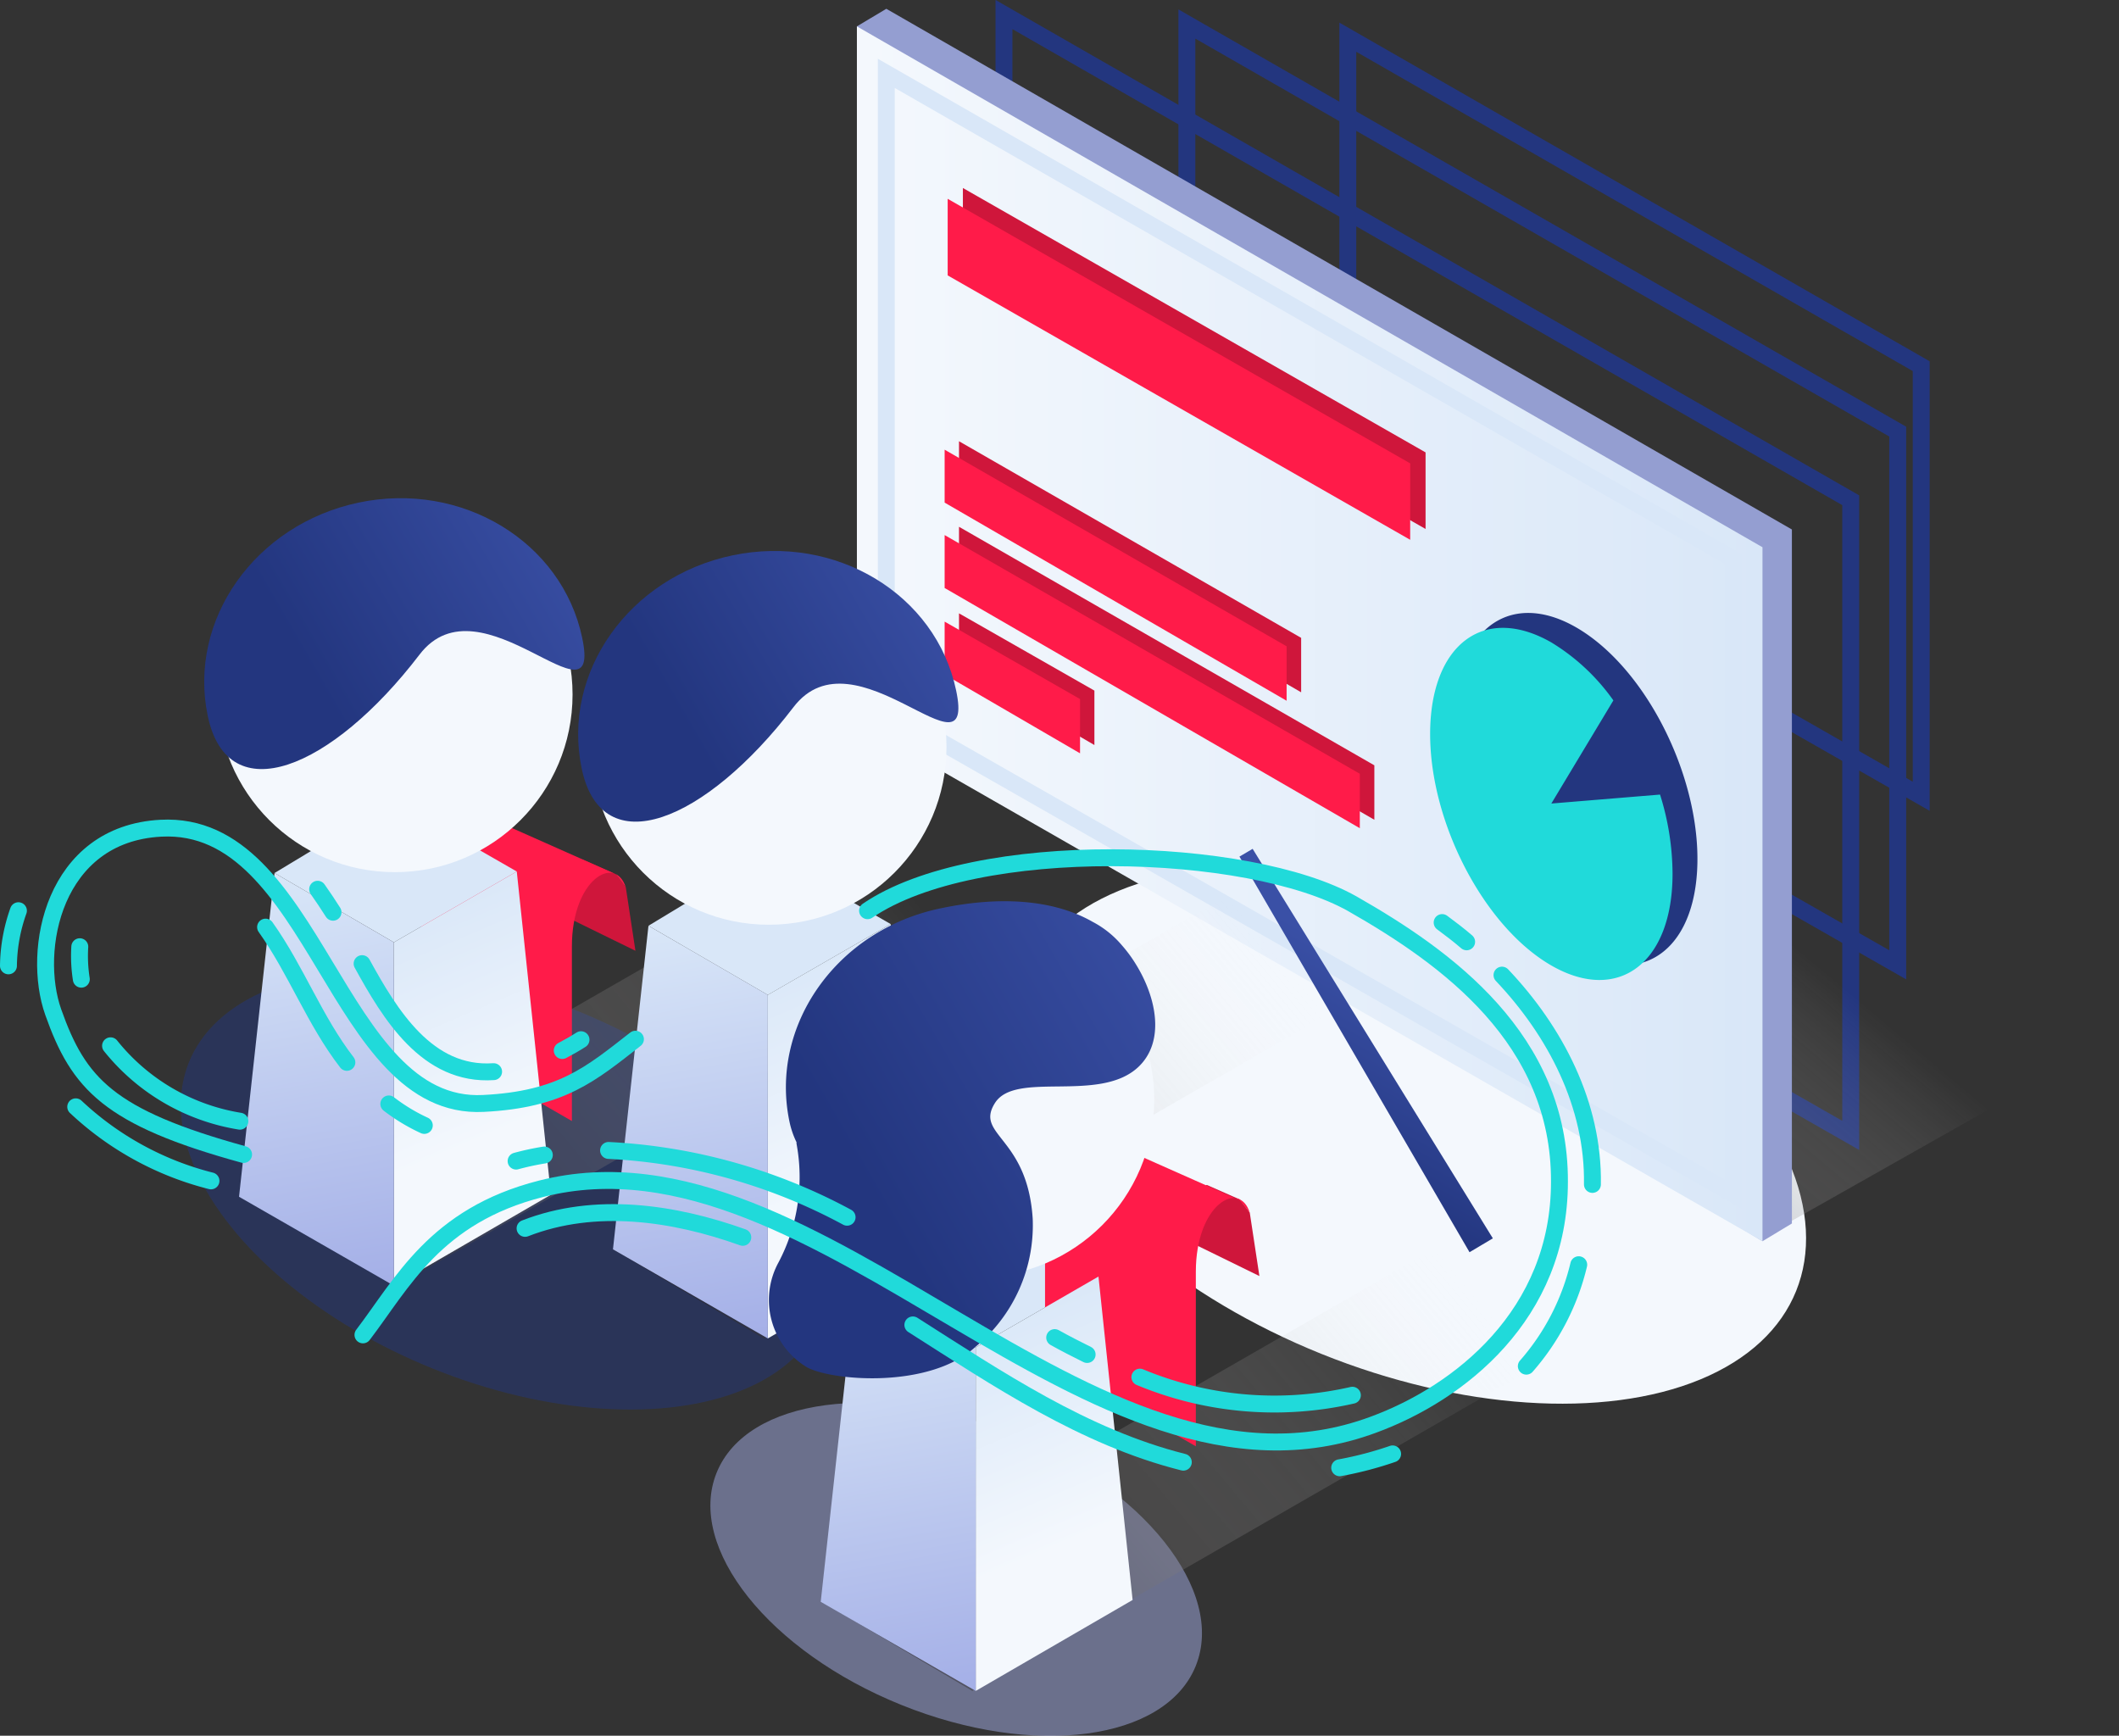
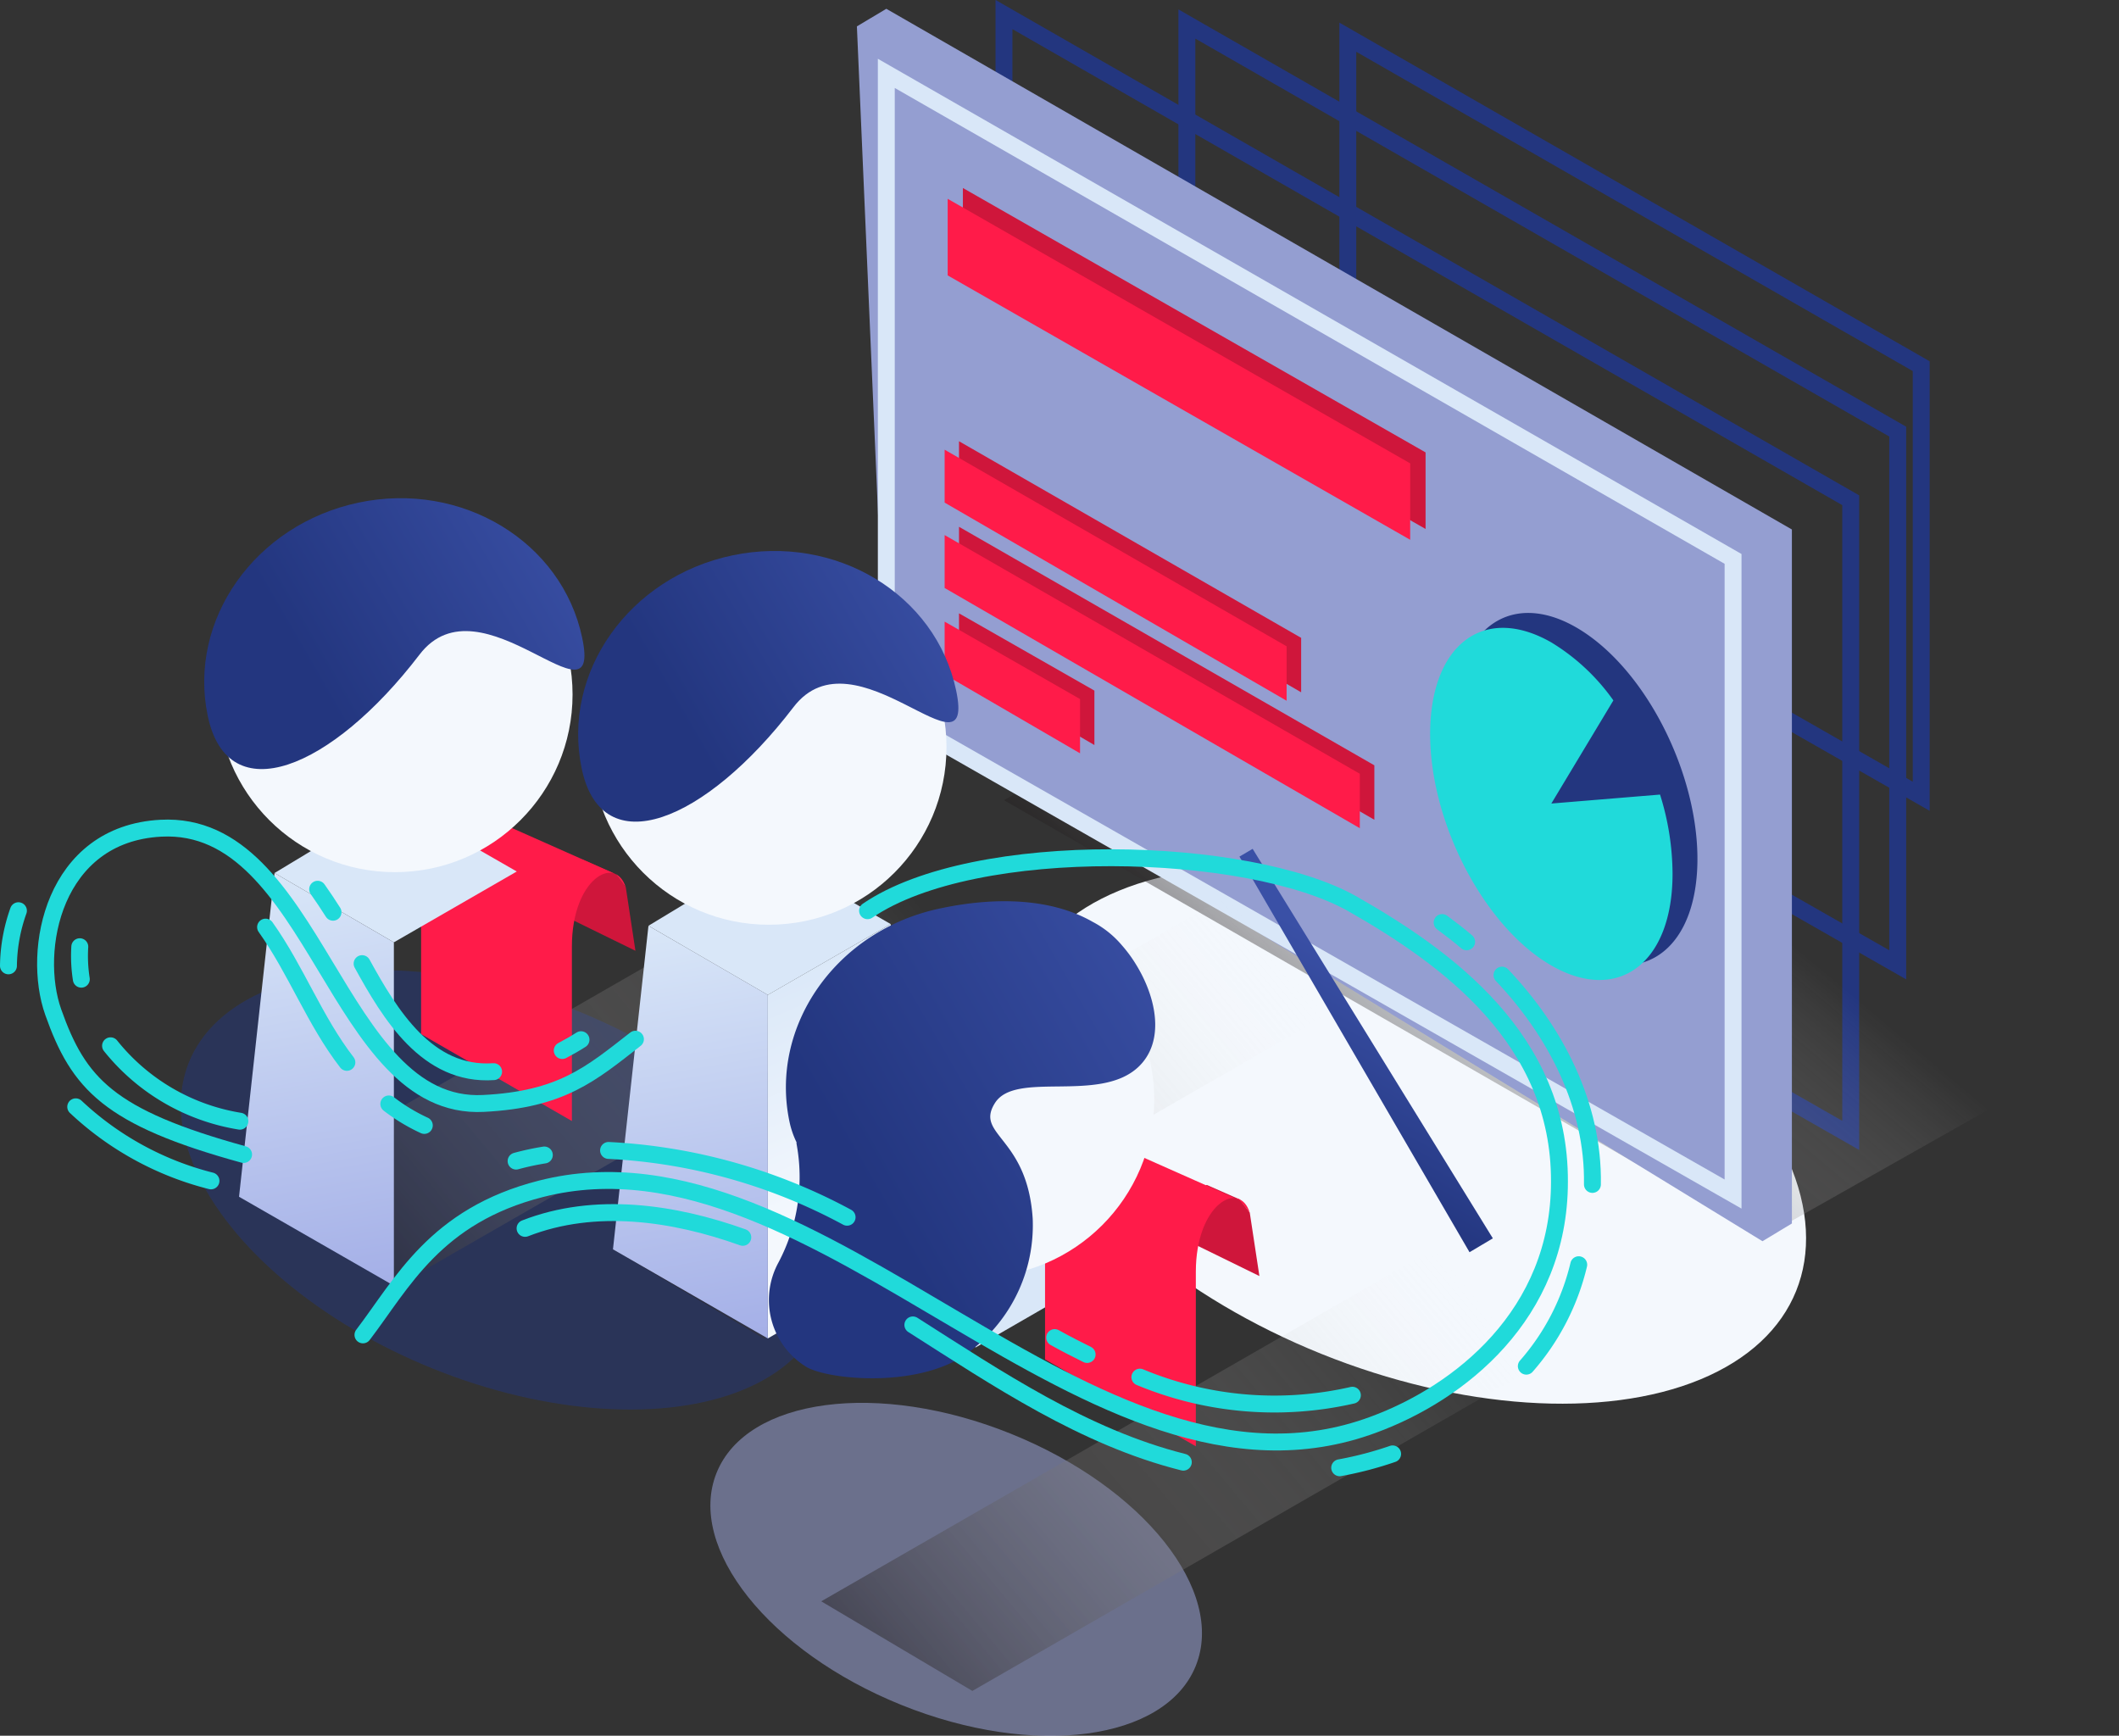
<svg xmlns="http://www.w3.org/2000/svg" xmlns:xlink="http://www.w3.org/1999/xlink" viewBox="0 0 125.35 102.67">
  <rect x="0" y="0" width="125.35" height="102.67" fill="#333333" stroke="none" />
  <defs>
    <style>
      .cls-1, .cls-11 {
        fill: #23367f;
      }

      .cls-1, .cls-2 {
        opacity: 0.5;
      }

      .cls-2 {
        fill: #a4afe7;
      }

      .cls-3 {
        fill: #f4f8fd;
      }

      .cls-27, .cls-4, .cls-8 {
        fill: none;
        stroke-miterlimit: 10;
      }

      .cls-4 {
        stroke: #23367f;
      }

      .cls-5 {
        fill: url(#linear-gradient);
      }

      .cls-6 {
        fill: #949ed1;
      }

      .cls-7 {
        fill: url(#linear-gradient-2);
      }

      .cls-8 {
        stroke: #d9e7f8;
      }

      .cls-9 {
        fill: #cf163b;
      }

      .cls-10 {
        fill: #ff1b49;
      }

      .cls-12 {
        fill: #20dada;
      }

      .cls-13 {
        fill: url(#linear-gradient-3);
      }

      .cls-14 {
        fill: url(#linear-gradient-4);
      }

      .cls-15 {
        fill: #d9e7f8;
      }

      .cls-16 {
        fill: url(#linear-gradient-5);
      }

      .cls-17 {
        fill: url(#linear-gradient-6);
      }

      .cls-18 {
        fill: url(#linear-gradient-7);
      }

      .cls-19 {
        fill: url(#linear-gradient-8);
      }

      .cls-20 {
        fill: url(#linear-gradient-9);
      }

      .cls-21 {
        fill: url(#linear-gradient-10);
      }

      .cls-22 {
        fill: url(#linear-gradient-11);
      }

      .cls-23 {
        fill: url(#linear-gradient-12);
      }

      .cls-24 {
        fill: url(#linear-gradient-13);
      }

      .cls-25 {
        fill: url(#linear-gradient-14);
      }

      .cls-26 {
        fill: url(#linear-gradient-15);
      }

      .cls-27 {
        stroke: #20dada;
        stroke-linecap: round;
      }
    </style>
    <linearGradient id="linear-gradient" x1="82.17" y1="66.45" x2="102.57" y2="42.15" gradientUnits="userSpaceOnUse">
      <stop offset="0" stop-color="#231f20" stop-opacity="0.5" />
      <stop offset="0.74" stop-color="#fff" stop-opacity="0" />
    </linearGradient>
    <linearGradient id="linear-gradient-2" x1="50.69" y1="37.49" x2="104.26" y2="37.49" gradientUnits="userSpaceOnUse">
      <stop offset="0.01" stop-color="#f4f8fd" />
      <stop offset="1" stop-color="#d9e7f8" />
    </linearGradient>
    <linearGradient id="linear-gradient-3" x1="-384.98" y1="1461.82" x2="-397.77" y2="1469.23" gradientTransform="matrix(0.86, -0.51, 0.51, 0.86, -335.78, -1397.9)" gradientUnits="userSpaceOnUse">
      <stop offset="0.01" stop-color="#3a50a6" />
      <stop offset="0.83" stop-color="#23367f" />
    </linearGradient>
    <linearGradient id="linear-gradient-4" x1="20.73" y1="78.12" x2="63.84" y2="41.94" xlink:href="#linear-gradient" />
    <linearGradient id="linear-gradient-5" x1="22.83" y1="54.18" x2="28.55" y2="67.58" gradientUnits="userSpaceOnUse">
      <stop offset="0" stop-color="#d9e7f8" />
      <stop offset="0.99" stop-color="#f4f8fd" />
    </linearGradient>
    <linearGradient id="linear-gradient-6" x1="16.66" y1="51.57" x2="21.05" y2="76.45" gradientUnits="userSpaceOnUse">
      <stop offset="0" stop-color="#d9e7f8" />
      <stop offset="1" stop-color="#a4afe7" />
    </linearGradient>
    <linearGradient id="linear-gradient-7" x1="-5671.5" y1="30.37" x2="-5652.03" y2="41.64" gradientTransform="matrix(-1, 0, 0, 1, -5636.98, 0)" xlink:href="#linear-gradient-3" />
    <linearGradient id="linear-gradient-8" x1="42.43" y1="81.25" x2="85.54" y2="45.08" xlink:href="#linear-gradient" />
    <linearGradient id="linear-gradient-9" x1="44.95" y1="57.29" x2="50.67" y2="70.7" xlink:href="#linear-gradient-5" />
    <linearGradient id="linear-gradient-10" x1="38.78" y1="54.68" x2="43.17" y2="79.56" xlink:href="#linear-gradient-6" />
    <linearGradient id="linear-gradient-11" x1="-5693.62" y1="33.48" x2="-5674.15" y2="44.76" gradientTransform="matrix(-1, 0, 0, 1, -5636.98, 0)" xlink:href="#linear-gradient-3" />
    <linearGradient id="linear-gradient-12" x1="54.76" y1="102.08" x2="97.86" y2="65.91" xlink:href="#linear-gradient" />
    <linearGradient id="linear-gradient-13" x1="57.24" y1="78.14" x2="62.96" y2="91.54" xlink:href="#linear-gradient-5" />
    <linearGradient id="linear-gradient-14" x1="51.07" y1="75.53" x2="55.46" y2="100.41" xlink:href="#linear-gradient-6" />
    <linearGradient id="linear-gradient-15" x1="72.36" y1="57.35" x2="46.68" y2="72.21" gradientTransform="matrix(1, 0, 0, 1, 0, 0)" xlink:href="#linear-gradient-3" />
  </defs>
  <title>Asset 1</title>
  <g id="Layer_2" data-name="Layer 2">
    <g id="Layer_1-2" data-name="Layer 1">
      <g>
        <ellipse class="cls-1" cx="29.89" cy="70.37" rx="11.41" ry="20.18" transform="translate(-46.55 71.8) rotate(-68.05)" />
        <ellipse class="cls-2" cx="56.56" cy="92.83" rx="8.65" ry="15.28" transform="translate(-50.68 110.59) rotate(-68.05)" />
        <ellipse class="cls-3" cx="83.38" cy="67.15" rx="13.95" ry="24.66" transform="translate(-10.07 119.38) rotate(-68.05)" />
        <polygon class="cls-4" points="70.21 33.07 70.21 1.42 112.26 25.53 112.26 57.07 70.21 33.07" />
        <polygon class="cls-4" points="79.73 27.73 79.73 2.2 113.65 21.66 113.65 47.1 79.73 27.73" />
        <polygon class="cls-4" points="59.39 38.56 59.39 0.86 109.48 29.59 109.48 67.16 59.39 38.56" />
        <g>
          <g>
            <polygon class="cls-5" points="104.32 73.16 125.35 61.27 80.49 35.4 59.39 47.33 104.32 73.16" />
            <g>
              <polygon class="cls-6" points="52.43 41.69 50.69 1.56 52.43 0.52 106 31.32 106 72.37 104.26 73.42 52.43 41.69" />
-               <polygon class="cls-7" points="50.69 42.73 50.69 1.56 104.26 32.37 104.26 73.42 50.69 42.73" />
              <polygon class="cls-8" points="52.43 42.04 52.43 4.34 102.52 33.06 102.52 70.63 52.43 42.04" />
            </g>
            <polygon class="cls-9" points="84.33 31.29 56.96 15.64 56.96 11.12 84.33 26.76 84.33 31.29" />
            <polygon class="cls-10" points="83.42 31.93 56.06 16.29 56.06 11.76 83.42 27.41 83.42 31.93" />
            <g>
              <polygon class="cls-9" points="56.73 29.23 56.73 26.1 76.97 37.73 76.97 40.95 56.73 29.23" />
              <polygon class="cls-9" points="56.73 34.29 56.73 31.16 81.3 45.27 81.3 48.49 56.73 34.29" />
              <polygon class="cls-9" points="56.73 39.41 56.73 36.28 64.74 40.85 64.74 44.07 56.73 39.41" />
              <polygon class="cls-10" points="55.88 29.73 55.88 26.6 76.11 38.23 76.11 41.45 55.88 29.73" />
              <polygon class="cls-10" points="55.88 34.78 55.88 31.65 80.44 45.77 80.44 48.99 55.88 34.78" />
              <polygon class="cls-10" points="55.88 39.9 55.88 36.77 63.89 41.35 63.89 44.56 55.88 39.9" />
            </g>
          </g>
          <g>
            <path class="cls-11" d="M91.45,47.71,89.1,52.09a13.73,13.73,0,0,0,3.58,3.79c3.95,2.69,7.4.75,7.71-4.33s-2.63-11.39-6.58-14.08-7.4-.76-7.71,4.33a15,15,0,0,0,.48,4.56Z" />
            <path class="cls-12" d="M91.77,47.53l3.67-6.1A12.32,12.32,0,0,0,91.77,38c-4-2.29-7.17.14-7.17,5.42s3.21,11.41,7.17,13.69,7.17-.14,7.17-5.42A15.77,15.77,0,0,0,98.2,47Z" />
          </g>
          <polygon class="cls-13" points="88.31 73.25 86.93 74.07 73.32 50.67 74.1 50.21 88.31 73.25" />
        </g>
        <g>
          <polygon class="cls-14" points="23.49 76.05 70.01 49.3 61.15 43.97 14.56 70.76 23.49 76.05" />
          <g>
            <polygon class="cls-9" points="37.59 56.24 37.02 52.49 36.43 51.71 34.48 50.85 30.73 52.88 37.59 56.24" />
            <path class="cls-10" d="M33.83,66.31s0-7.1,0-10.32c0-4,2.57-5.46,3.19-3.5l-.59-.78-8.08-3.59s-3.44-1.61-3.44,2.82V61.17Z" />
          </g>
          <polygon class="cls-15" points="16.24 51.64 23.3 55.74 30.57 51.55 23.3 47.38 16.24 51.64" />
-           <polygon class="cls-16" points="23.3 55.74 23.3 76.05 32.59 70.67 30.57 51.55 23.3 55.74" />
          <polygon class="cls-17" points="23.3 55.74 23.3 76.05 14.14 70.79 16.24 51.64 23.3 55.74" />
          <circle class="cls-3" cx="23.36" cy="41.08" r="10.51" />
          <path class="cls-18" d="M34.44,37.73c1.2,5.68-6-3.78-9.63,1-5.2,6.79-11.33,9.3-12.52,3.62s2.8-11.33,8.92-12.62S33.25,32.05,34.44,37.73Z" />
        </g>
        <g>
          <polygon class="cls-19" points="45.19 79.19 91.71 52.44 82.85 47.1 36.26 73.9 45.19 79.19" />
          <polygon class="cls-15" points="38.36 54.76 45.42 58.85 52.69 54.66 45.42 50.49 38.36 54.76" />
          <polygon class="cls-20" points="45.42 58.85 45.42 79.17 54.72 73.79 52.69 54.66 45.42 58.85" />
          <polygon class="cls-21" points="45.42 58.85 45.42 79.17 36.26 73.9 38.36 54.76 45.42 58.85" />
          <circle class="cls-3" cx="45.48" cy="44.19" r="10.51" />
          <path class="cls-22" d="M56.56,40.84c1.2,5.68-6-3.78-9.63,1-5.2,6.79-11.33,9.3-12.52,3.62s2.8-11.33,8.92-12.61S55.37,35.16,56.56,40.84Z" />
        </g>
        <g>
          <polygon class="cls-23" points="57.52 100.02 104.04 73.26 95.18 67.93 48.58 94.72 57.52 100.02" />
          <polygon class="cls-15" points="50.65 75.61 57.72 79.7 64.98 75.51 57.72 71.34 50.65 75.61" />
          <g>
            <polygon class="cls-9" points="74.5 75.48 73.93 71.73 73.34 70.95 71.39 70.09 67.64 72.12 74.5 75.48" />
            <path class="cls-10" d="M70.74,85.55s0-7.1,0-10.32c0-4,2.57-5.46,3.19-3.5L73.34,71l-8.08-3.59s-3.44-1.6-3.44,2.82V80.41Z" />
          </g>
-           <polygon class="cls-24" points="57.72 79.7 57.72 100.02 67 94.64 64.98 75.51 57.72 79.7" />
-           <polygon class="cls-25" points="57.72 79.7 57.72 100.02 48.55 94.75 50.65 75.61 57.72 79.7" />
          <circle class="cls-3" cx="57.77" cy="65.04" r="10.51" />
          <path class="cls-26" d="M67.31,63.14c1.63-1.5,1.12-4.13-.14-6.14a8,8,0,0,0-.8-1.08,5.76,5.76,0,0,0-1.73-1.39h0c-2.34-1.34-5.55-1.53-9-.8C49.5,55,45.51,60.66,46.7,66.34a5.22,5.22,0,0,0,.42,1.23.28.28,0,0,0,0,.09,10.79,10.79,0,0,1-1.06,7,4.64,4.64,0,0,0,1.7,6.23c1.53.8,7.25,1.26,9.94-1.22a9.32,9.32,0,0,0,3.39-7.58c-.31-4.87-3.45-4.93-2.23-6.85S65,65.26,67.31,63.14Z" />
        </g>
        <path class="cls-27" d="M33.26,62.14c.38-.2.75-.41,1.11-.64" />
        <path class="cls-27" d="M21.42,57c1.65,3,3.85,6.66,7.78,6.39" />
        <path class="cls-27" d="M18.79,52.6c.31.44.62.9.91,1.36" />
        <path class="cls-27" d="M.5,57.13a10,10,0,0,1,.59-3.26" />
        <path class="cls-27" d="M12.48,69.85a18.15,18.15,0,0,1-8-4.38" />
        <path class="cls-27" d="M6.54,61.86a12.31,12.31,0,0,0,7.65,4.46" />
        <path class="cls-27" d="M4.72,56a8.8,8.8,0,0,0,.09,1.92" />
        <path class="cls-27" d="M20.52,62.84c-1.91-2.47-3-5.46-4.81-8" />
        <path class="cls-27" d="M25.1,66.57A10.9,10.9,0,0,1,23,65.3" />
        <path class="cls-27" d="M14.41,68.29c-8-2.2-9.76-4.19-11.26-8.42-1.3-3.66,0-10.54,6.36-10.88,9.21-.5,10.33,16.72,19.08,16.28,4.63-.23,6.37-1.75,9-3.8" />
        <path class="cls-27" d="M67.43,81.46A20.7,20.7,0,0,0,80,82.53" />
        <path class="cls-27" d="M62.39,79.12c.63.35,1.27.68,1.92,1" />
        <path class="cls-27" d="M36,68.05A33.14,33.14,0,0,1,50.11,72" />
        <path class="cls-27" d="M30.53,68.68a16,16,0,0,1,1.67-.36" />
        <path class="cls-27" d="M43.94,73.19c-4.08-1.46-8.73-2.15-12.88-.53" />
        <path class="cls-27" d="M70,86.49c-5.89-1.48-11-4.94-16-8.12" />
        <path class="cls-27" d="M82.38,86a21.19,21.19,0,0,1-3.13.82" />
        <path class="cls-27" d="M93.39,74.81a14,14,0,0,1-3.1,6" />
        <path class="cls-27" d="M88.85,57.68C92,61,94.28,65.35,94.2,70.06" />
        <path class="cls-27" d="M85.31,54.57c.5.37,1,.75,1.45,1.14" />
        <path class="cls-27" d="M51.32,53.87C57.7,49.52,73.88,50,80,53.46c5.58,3.18,12.28,8,12.25,16.44,0,7.88-5.94,12.51-11,14.37C64.44,90.51,48.54,66.1,32,70.32c-6.26,1.59-8.21,5.6-10.53,8.64" />
      </g>
    </g>
  </g>
</svg>